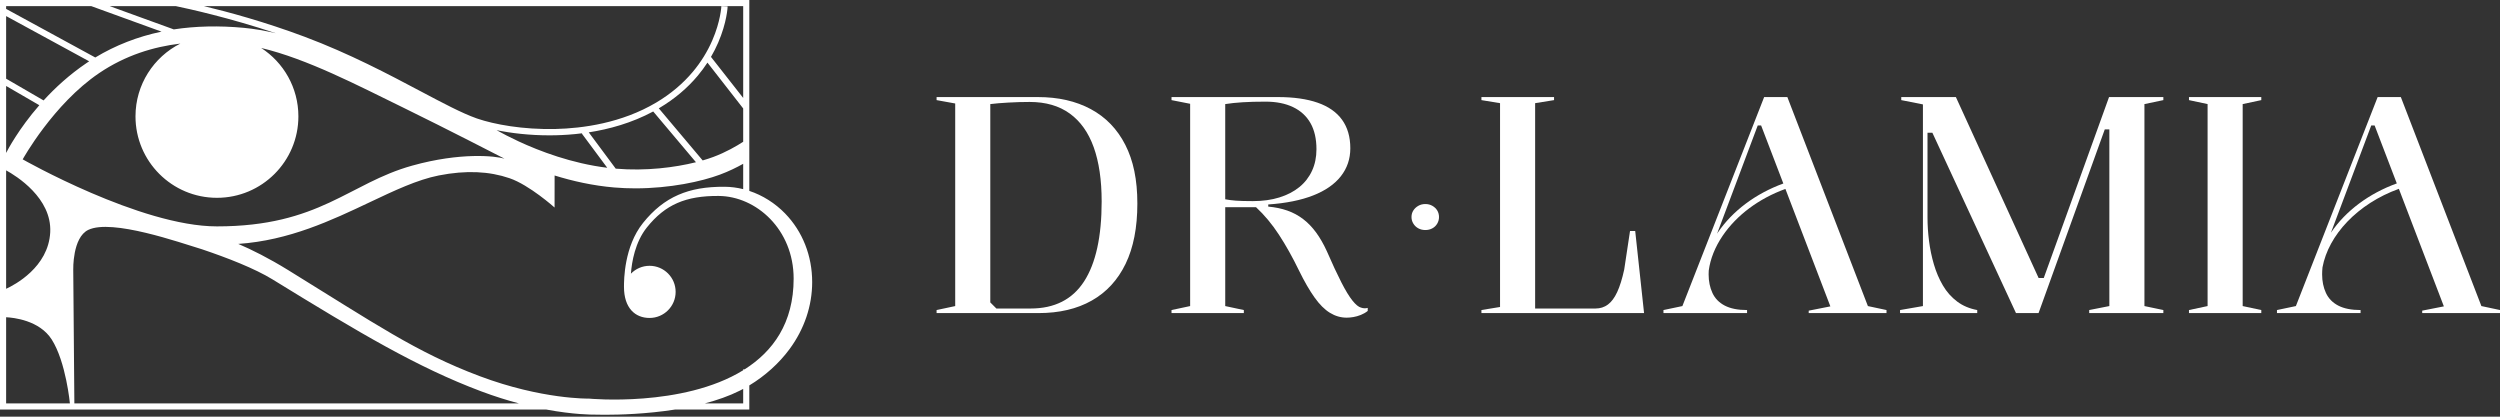
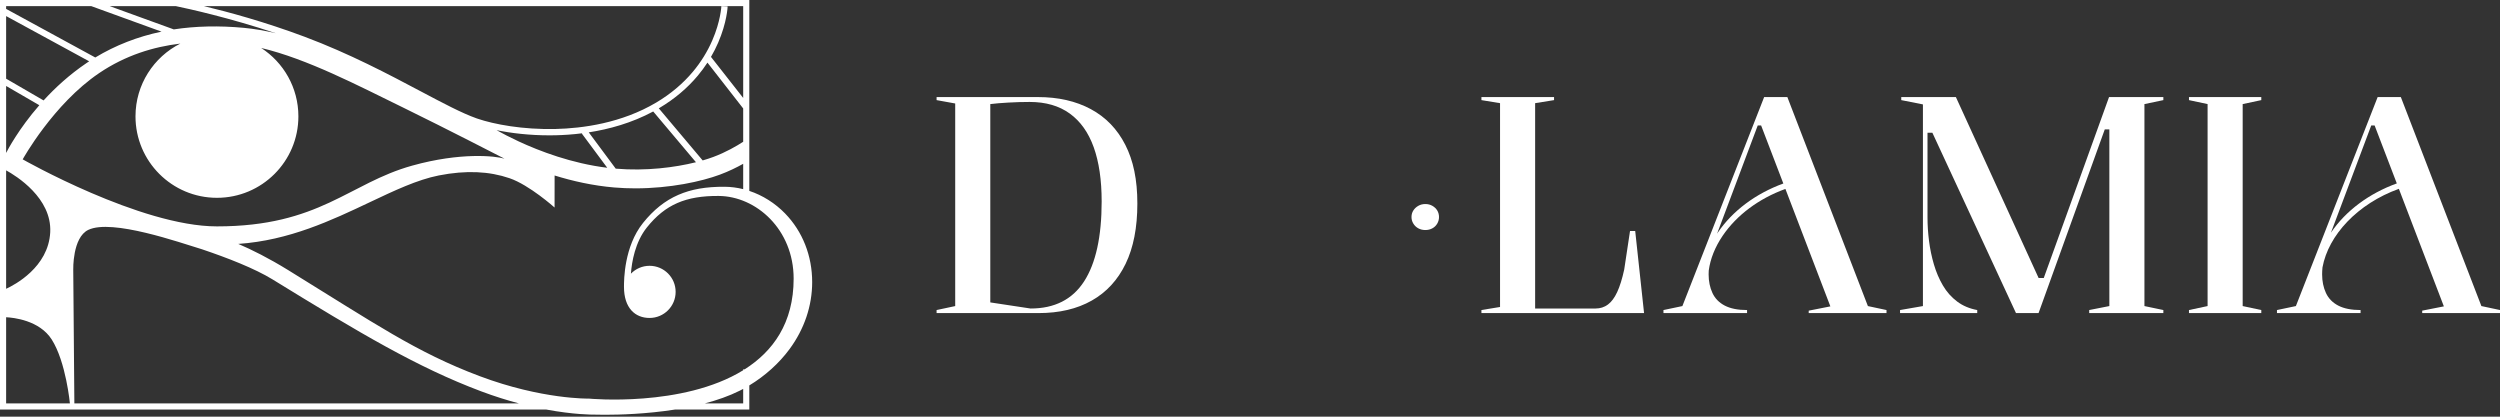
<svg xmlns="http://www.w3.org/2000/svg" width="300" height="50" viewBox="0 0 300 50" fill="none">
  <rect x="0" y="0" width="300" height="50" fill="#333333" stroke="none" />
  <g clip-path="url(#clip0_580_204)">
    <path d="M94.224 25.629C92.998 24.366 91.507 23.435 89.917 22.908V0.003H11.145L11.137 0V0.003H0V49.144H65.544C68.833 49.754 71.011 49.759 71.379 49.755C71.525 49.76 71.954 49.772 72.597 49.772C74.318 49.772 77.567 49.686 81.009 49.145H89.917V46.25C91.807 45.11 93.494 43.593 94.751 41.886C96.524 39.478 97.461 36.698 97.461 33.848C97.461 30.701 96.311 27.782 94.224 25.631L94.224 25.629ZM0.735 20.442C1.943 21.105 6.237 23.758 6.027 27.872C5.812 32.072 1.73 34.198 0.735 34.656V20.442ZM5.231 12.051L0.735 9.443V1.929L10.7 7.357C10.591 7.428 10.483 7.5 10.375 7.573C8.331 8.955 6.619 10.533 5.231 12.051ZM4.718 12.627C2.241 15.468 0.929 17.969 0.735 18.352V10.316L4.718 12.626V12.627ZM0.735 20.38V20.372L0.763 20.389L0.735 20.379V20.38ZM26.016 27.166C16.861 27.166 2.723 19.122 2.723 19.122C2.723 19.122 6.385 12.497 11.905 8.768C15.058 6.637 18.412 5.614 21.641 5.23C18.448 6.838 16.259 10.145 16.259 13.963C16.259 19.361 20.635 23.737 26.033 23.737C31.432 23.737 35.807 19.362 35.807 13.963C35.807 10.522 34.028 7.496 31.34 5.755C36.885 7.08 42.874 10.219 48.452 12.945C53.569 15.447 60.374 18.955 60.537 19.039C59.449 18.714 55.294 18.249 49.456 19.877C41.858 21.996 38.375 27.167 26.016 27.167V27.166ZM62.214 16.957C61.205 16.488 60.319 16.027 59.587 15.621C61.346 15.979 63.529 16.241 65.921 16.241C66.175 16.241 66.432 16.238 66.691 16.232C67.642 16.21 68.721 16.141 69.88 15.992L69.824 16.034L72.869 20.133C68.601 19.608 64.761 18.142 62.215 16.958L62.214 16.957ZM73.902 20.241C73.898 20.241 73.893 20.24 73.888 20.239L70.652 15.883C73.086 15.505 75.804 14.765 78.385 13.377L83.515 19.467C80.993 20.096 77.519 20.547 73.902 20.24V20.241ZM84.321 19.252L79.055 13C79.087 12.981 79.12 12.963 79.151 12.943C80.941 11.877 82.485 10.576 83.738 9.076C84.155 8.577 84.541 8.055 84.894 7.514L89.182 13.014V17.013C88.418 17.508 87.122 18.268 85.596 18.835C85.219 18.976 84.792 19.116 84.321 19.252ZM89.182 11.752L85.317 6.827C85.638 6.276 85.926 5.707 86.179 5.122C87.229 2.694 87.315 0.853 87.318 0.776L86.564 0.745C86.564 0.763 86.476 2.548 85.472 4.855C84.885 6.205 84.102 7.469 83.145 8.61C81.949 10.037 80.476 11.277 78.765 12.295C74.581 14.788 69.88 15.402 66.673 15.478C62.709 15.571 59.267 14.91 57.306 14.243C57.29 14.232 57.282 14.226 57.281 14.225L57.276 14.232C57.24 14.22 57.203 14.208 57.168 14.194C55.448 13.588 53.131 12.36 50.446 10.938C46.653 8.928 41.931 6.427 36.566 4.415C31.732 2.603 27.291 1.409 24.475 0.738H89.183V11.752H89.182ZM21.112 0.738C22.624 1.051 27.486 2.117 33.092 3.987C31.793 3.68 30.509 3.457 29.243 3.339C26.279 3.064 23.462 3.127 20.856 3.528L13.17 0.738H21.112ZM10.957 0.738L19.381 3.797C16.518 4.397 13.852 5.437 11.434 6.898L0.735 1.068V0.738H10.957ZM0.735 48.409V38.069C1.588 38.11 4.731 38.421 6.207 40.741C7.925 43.439 8.393 48.449 8.393 48.449H8.924L8.79 32.383C8.79 32.383 8.679 28.501 10.596 27.585C13.434 26.229 21.574 29.106 24.224 29.908C27.28 30.938 30.574 32.218 32.718 33.537C43.184 39.972 50.09 44.087 57.737 46.959C59.346 47.563 60.87 48.037 62.276 48.409H0.735ZM89.182 48.409H84.577C86.056 48.021 87.486 47.524 88.758 46.888C88.9 46.816 89.041 46.743 89.182 46.668V48.409ZM89.361 44.318H89.182V44.43C81.91 48.913 70.681 47.833 70.681 47.833C70.681 47.833 65.065 47.956 57.555 45.135C49.92 42.267 44.916 38.777 34.575 32.409C32.239 30.971 30.223 29.966 28.593 29.269C34.702 28.85 39.809 26.431 44.362 24.273C47.308 22.877 50.091 21.559 52.654 21.054C55.954 20.405 58.719 20.555 61.144 21.385C63.532 22.202 66.548 24.903 66.548 24.903L66.553 21.059C68.713 21.729 71.149 22.281 73.71 22.497C74.565 22.57 75.411 22.603 76.243 22.603C80.411 22.603 84.186 21.777 86.386 20.958C87.448 20.564 88.402 20.092 89.182 19.657V22.695C88.452 22.514 87.707 22.418 86.962 22.412C84.723 22.397 82.952 22.706 81.392 23.387C79.806 24.078 78.422 25.18 77.16 26.757C74.891 29.595 74.877 33.587 74.877 34.423C74.877 36.969 76.219 38.154 77.947 38.154C79.675 38.154 81.076 36.753 81.076 35.025C81.076 33.297 79.675 31.896 77.947 31.896C77.07 31.896 76.277 32.258 75.709 32.84C75.815 31.417 76.214 29.058 77.627 27.292C79.825 24.544 82.306 23.487 86.239 23.514C90.741 23.544 95.237 27.528 95.237 33.436C95.237 38.768 92.751 42.164 89.361 44.317V44.318Z" fill="white" />
-     <path d="M130.899 13.095C129.105 12.131 126.987 11.648 124.546 11.648H112.391V12.014L114.625 12.418V36.729L112.391 37.205V37.571H124.62C127.109 37.571 129.238 37.071 131.009 36.07C132.779 35.069 134.133 33.598 135.073 31.658C136.013 29.717 136.483 27.307 136.483 24.427C136.483 21.546 136.001 19.27 135.036 17.379C134.072 15.488 132.693 14.06 130.899 13.096V13.095ZM130.094 33.763C128.69 35.936 126.548 37.022 123.668 37.022H119.567L118.835 36.289V12.49C119.421 12.417 120.147 12.357 121.014 12.308C121.88 12.259 122.729 12.234 123.558 12.234C125.486 12.234 127.091 12.699 128.372 13.626C129.654 14.554 130.611 15.902 131.247 17.672C131.881 19.441 132.199 21.608 132.199 24.171C132.199 28.394 131.497 31.591 130.093 33.764L130.094 33.763Z" fill="white" />
-     <path d="M163.319 36.912C163.027 36.838 162.685 36.558 162.294 36.07C161.903 35.582 161.457 34.85 160.957 33.873C160.457 32.897 159.878 31.652 159.218 30.138C158.828 29.284 158.4 28.54 157.937 27.905C157.473 27.27 156.954 26.733 156.381 26.294C155.807 25.854 155.173 25.513 154.477 25.268C153.781 25.024 153.018 24.866 152.189 24.792V24.536C154.312 24.39 156.107 24.03 157.571 23.456C159.036 22.882 160.146 22.114 160.903 21.149C161.659 20.185 162.038 19.068 162.038 17.799C162.038 16.432 161.709 15.291 161.05 14.375C160.391 13.46 159.415 12.777 158.121 12.325C156.827 11.874 155.241 11.648 153.362 11.648H140.583V12.014L142.817 12.454V36.729L140.583 37.205V37.571H149.261V37.205L147.028 36.729V24.866H150.725C151.726 25.794 152.641 26.892 153.471 28.161C154.3 29.43 155.106 30.87 155.888 32.481C156.522 33.775 157.138 34.843 157.737 35.685C158.334 36.527 158.951 37.144 159.586 37.534C160.22 37.924 160.892 38.12 161.6 38.12C161.843 38.12 162.112 38.095 162.405 38.047C162.698 37.997 162.997 37.912 163.302 37.79C163.607 37.668 163.882 37.51 164.126 37.314V36.948C163.857 37.022 163.589 37.01 163.32 36.912H163.319ZM150.358 24.134C149.48 24.134 148.796 24.115 148.308 24.079C147.82 24.042 147.393 23.987 147.027 23.914V12.491C147.637 12.393 148.332 12.32 149.113 12.271C149.894 12.222 150.81 12.197 151.86 12.197C153.154 12.197 154.258 12.417 155.173 12.857C156.089 13.296 156.785 13.937 157.261 14.779C157.737 15.621 157.975 16.665 157.975 17.909C157.975 18.861 157.798 19.722 157.444 20.49C157.09 21.259 156.583 21.913 155.924 22.449C155.266 22.986 154.465 23.401 153.526 23.693C152.586 23.987 151.531 24.133 150.358 24.133V24.134Z" fill="white" />
+     <path d="M130.899 13.095C129.105 12.131 126.987 11.648 124.546 11.648H112.391V12.014L114.625 12.418V36.729L112.391 37.205V37.571H124.62C127.109 37.571 129.238 37.071 131.009 36.07C132.779 35.069 134.133 33.598 135.073 31.658C136.013 29.717 136.483 27.307 136.483 24.427C136.483 21.546 136.001 19.27 135.036 17.379C134.072 15.488 132.693 14.06 130.899 13.096V13.095ZM130.094 33.763C128.69 35.936 126.548 37.022 123.668 37.022L118.835 36.289V12.49C119.421 12.417 120.147 12.357 121.014 12.308C121.88 12.259 122.729 12.234 123.558 12.234C125.486 12.234 127.091 12.699 128.372 13.626C129.654 14.554 130.611 15.902 131.247 17.672C131.881 19.441 132.199 21.608 132.199 24.171C132.199 28.394 131.497 31.591 130.093 33.764L130.094 33.763Z" fill="white" />
    <path d="M171.881 24.697C171.631 24.555 171.351 24.484 171.041 24.484C170.73 24.484 170.45 24.555 170.2 24.697C169.95 24.838 169.751 25.024 169.603 25.254C169.454 25.484 169.38 25.747 169.38 26.044C169.38 26.341 169.454 26.591 169.603 26.834C169.751 27.077 169.95 27.267 170.2 27.401C170.45 27.537 170.73 27.604 171.041 27.604C171.351 27.604 171.631 27.537 171.881 27.401C172.131 27.267 172.327 27.077 172.468 26.834C172.61 26.591 172.681 26.328 172.681 26.044C172.681 25.76 172.61 25.484 172.468 25.254C172.327 25.025 172.131 24.839 171.881 24.697Z" fill="white" />
    <path d="M195.603 27.722L194.907 32.335C194.663 33.458 194.382 34.361 194.065 35.044C193.748 35.728 193.375 36.228 192.949 36.546C192.521 36.863 192.027 37.022 191.466 37.022H184.216V12.38L186.486 12.014V11.648H177.772V12.014L180.005 12.38V36.838L177.772 37.204V37.57H197.287L196.225 27.721H195.603V27.722Z" fill="white" />
    <path d="M214.481 11.648H211.698L201.886 36.729L199.616 37.205V37.571H209.648V37.205C208.55 37.205 207.658 37.029 206.975 36.674C206.292 36.32 205.797 35.814 205.492 35.155C205.187 34.496 205.035 33.752 205.035 32.922C205.035 32.774 205.04 32.62 205.05 32.462C205.238 31.064 205.8 29.647 206.722 28.288C208.399 25.816 211.064 23.828 214.249 22.672L219.644 36.766L217.045 37.279V37.571H226.381V37.205L224.147 36.729L214.482 11.648H214.481ZM206.145 27.897C206.111 27.947 206.079 27.997 206.046 28.048C206.152 27.747 206.267 27.443 206.39 27.135L210.93 15.053H211.333L214 22.02C210.683 23.228 207.902 25.307 206.145 27.897Z" fill="white" />
    <path d="M245.252 33.36H244.633L234.706 11.648H228.152V12.014L230.751 12.528V36.729L228.005 37.205V37.571H237.268V37.205C236.34 37.035 235.534 36.693 234.852 36.18C234.168 35.667 233.601 35.026 233.149 34.257C232.697 33.488 232.338 32.646 232.069 31.731C231.8 30.815 231.605 29.876 231.483 28.911C231.361 27.947 231.301 27.014 231.301 26.111V15.932H231.886L241.918 37.57H244.627L252.572 15.529H253.122V36.728L250.705 37.204V37.57H259.602V37.204L257.332 36.728V12.49L259.602 12.014V11.648H253.085L245.252 33.36Z" fill="white" />
    <path d="M262.677 12.014L264.911 12.49V36.728L262.677 37.205V37.571H271.355V37.205L269.121 36.728V12.49L271.355 12.014V11.648H262.677V12.014Z" fill="white" />
    <path d="M297.767 36.729L288.101 11.648H285.318L275.506 36.729L273.236 37.205V37.571H283.268V37.205C282.17 37.205 281.278 37.028 280.595 36.674C279.912 36.32 279.417 35.813 279.112 35.154C278.807 34.496 278.655 33.752 278.655 32.921C278.655 32.658 278.67 32.379 278.698 32.086C279.409 28.225 282.893 24.457 287.864 22.66L293.264 36.765L290.665 37.277V37.57H300.001V37.204L297.767 36.728L297.767 36.729ZM279.728 27.897C279.721 27.908 279.714 27.919 279.708 27.929C279.802 27.667 279.903 27.403 280.01 27.136L284.55 15.053H284.953L287.616 22.009C284.285 23.215 281.491 25.298 279.729 27.897H279.728Z" fill="white" />
  </g>
  <defs>
    <clipPath id="clip0_580_204">
      <rect width="300" height="49.771" fill="white" />
    </clipPath>
  </defs>
</svg>